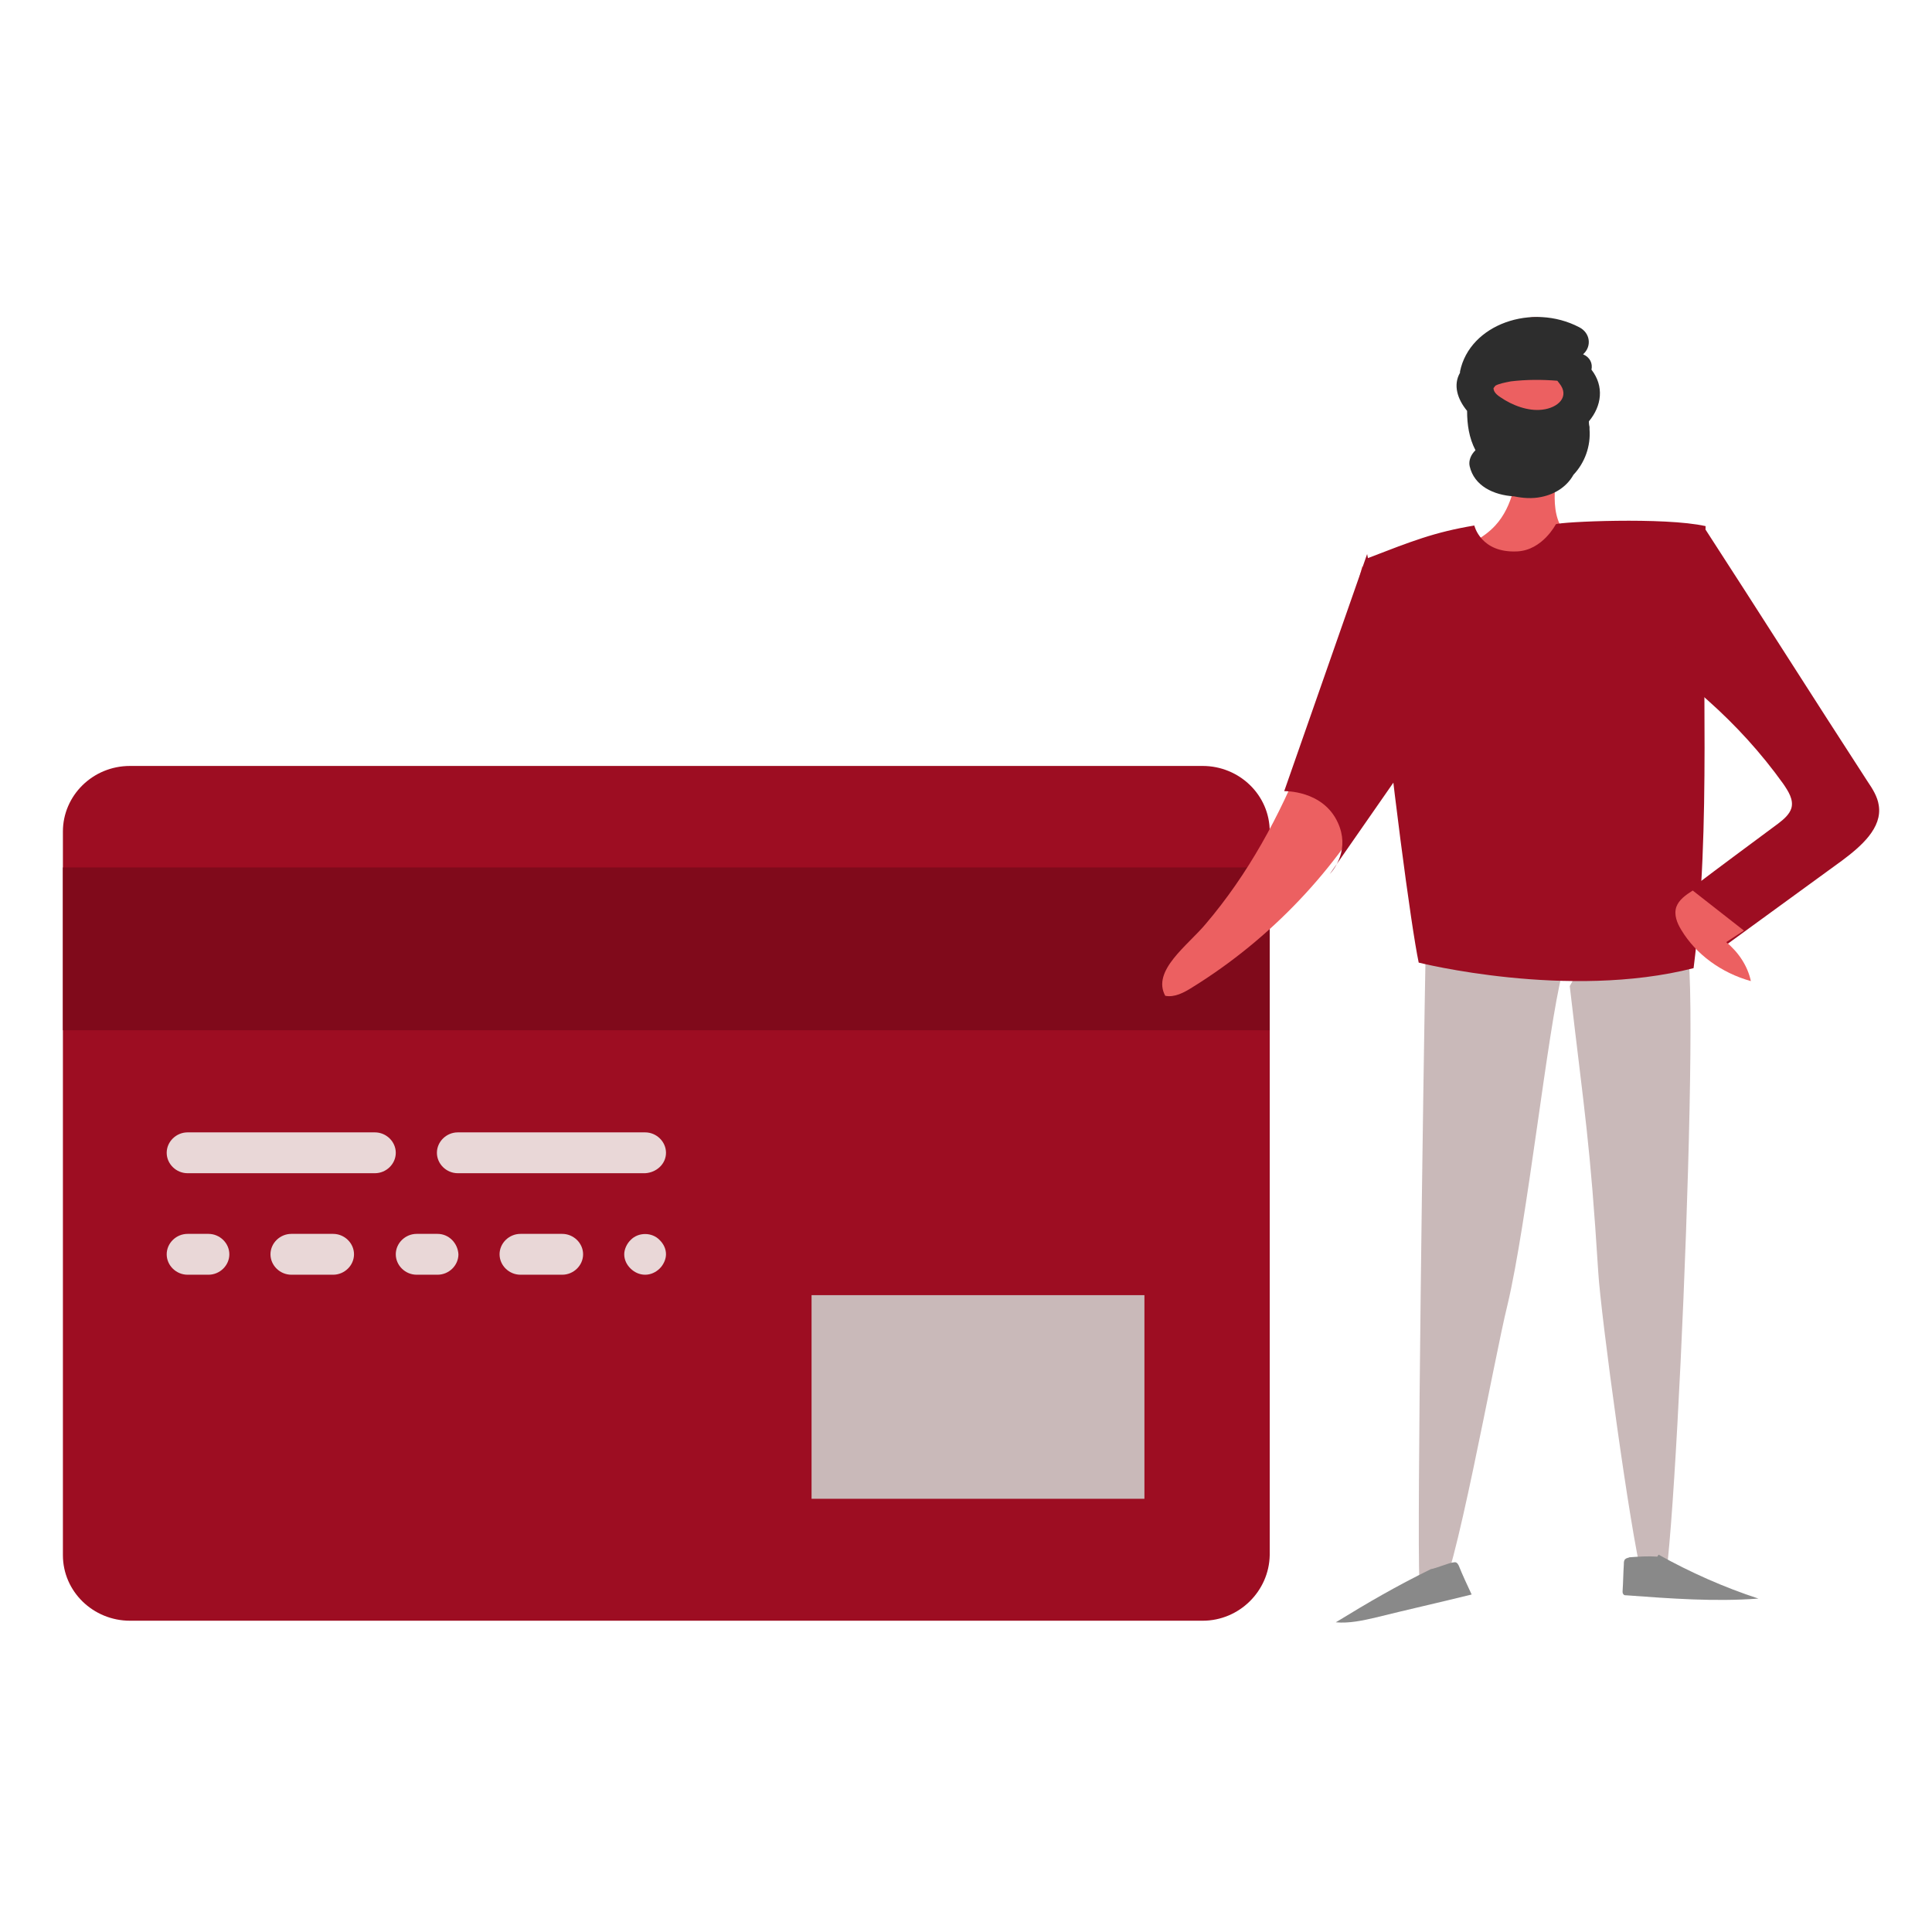
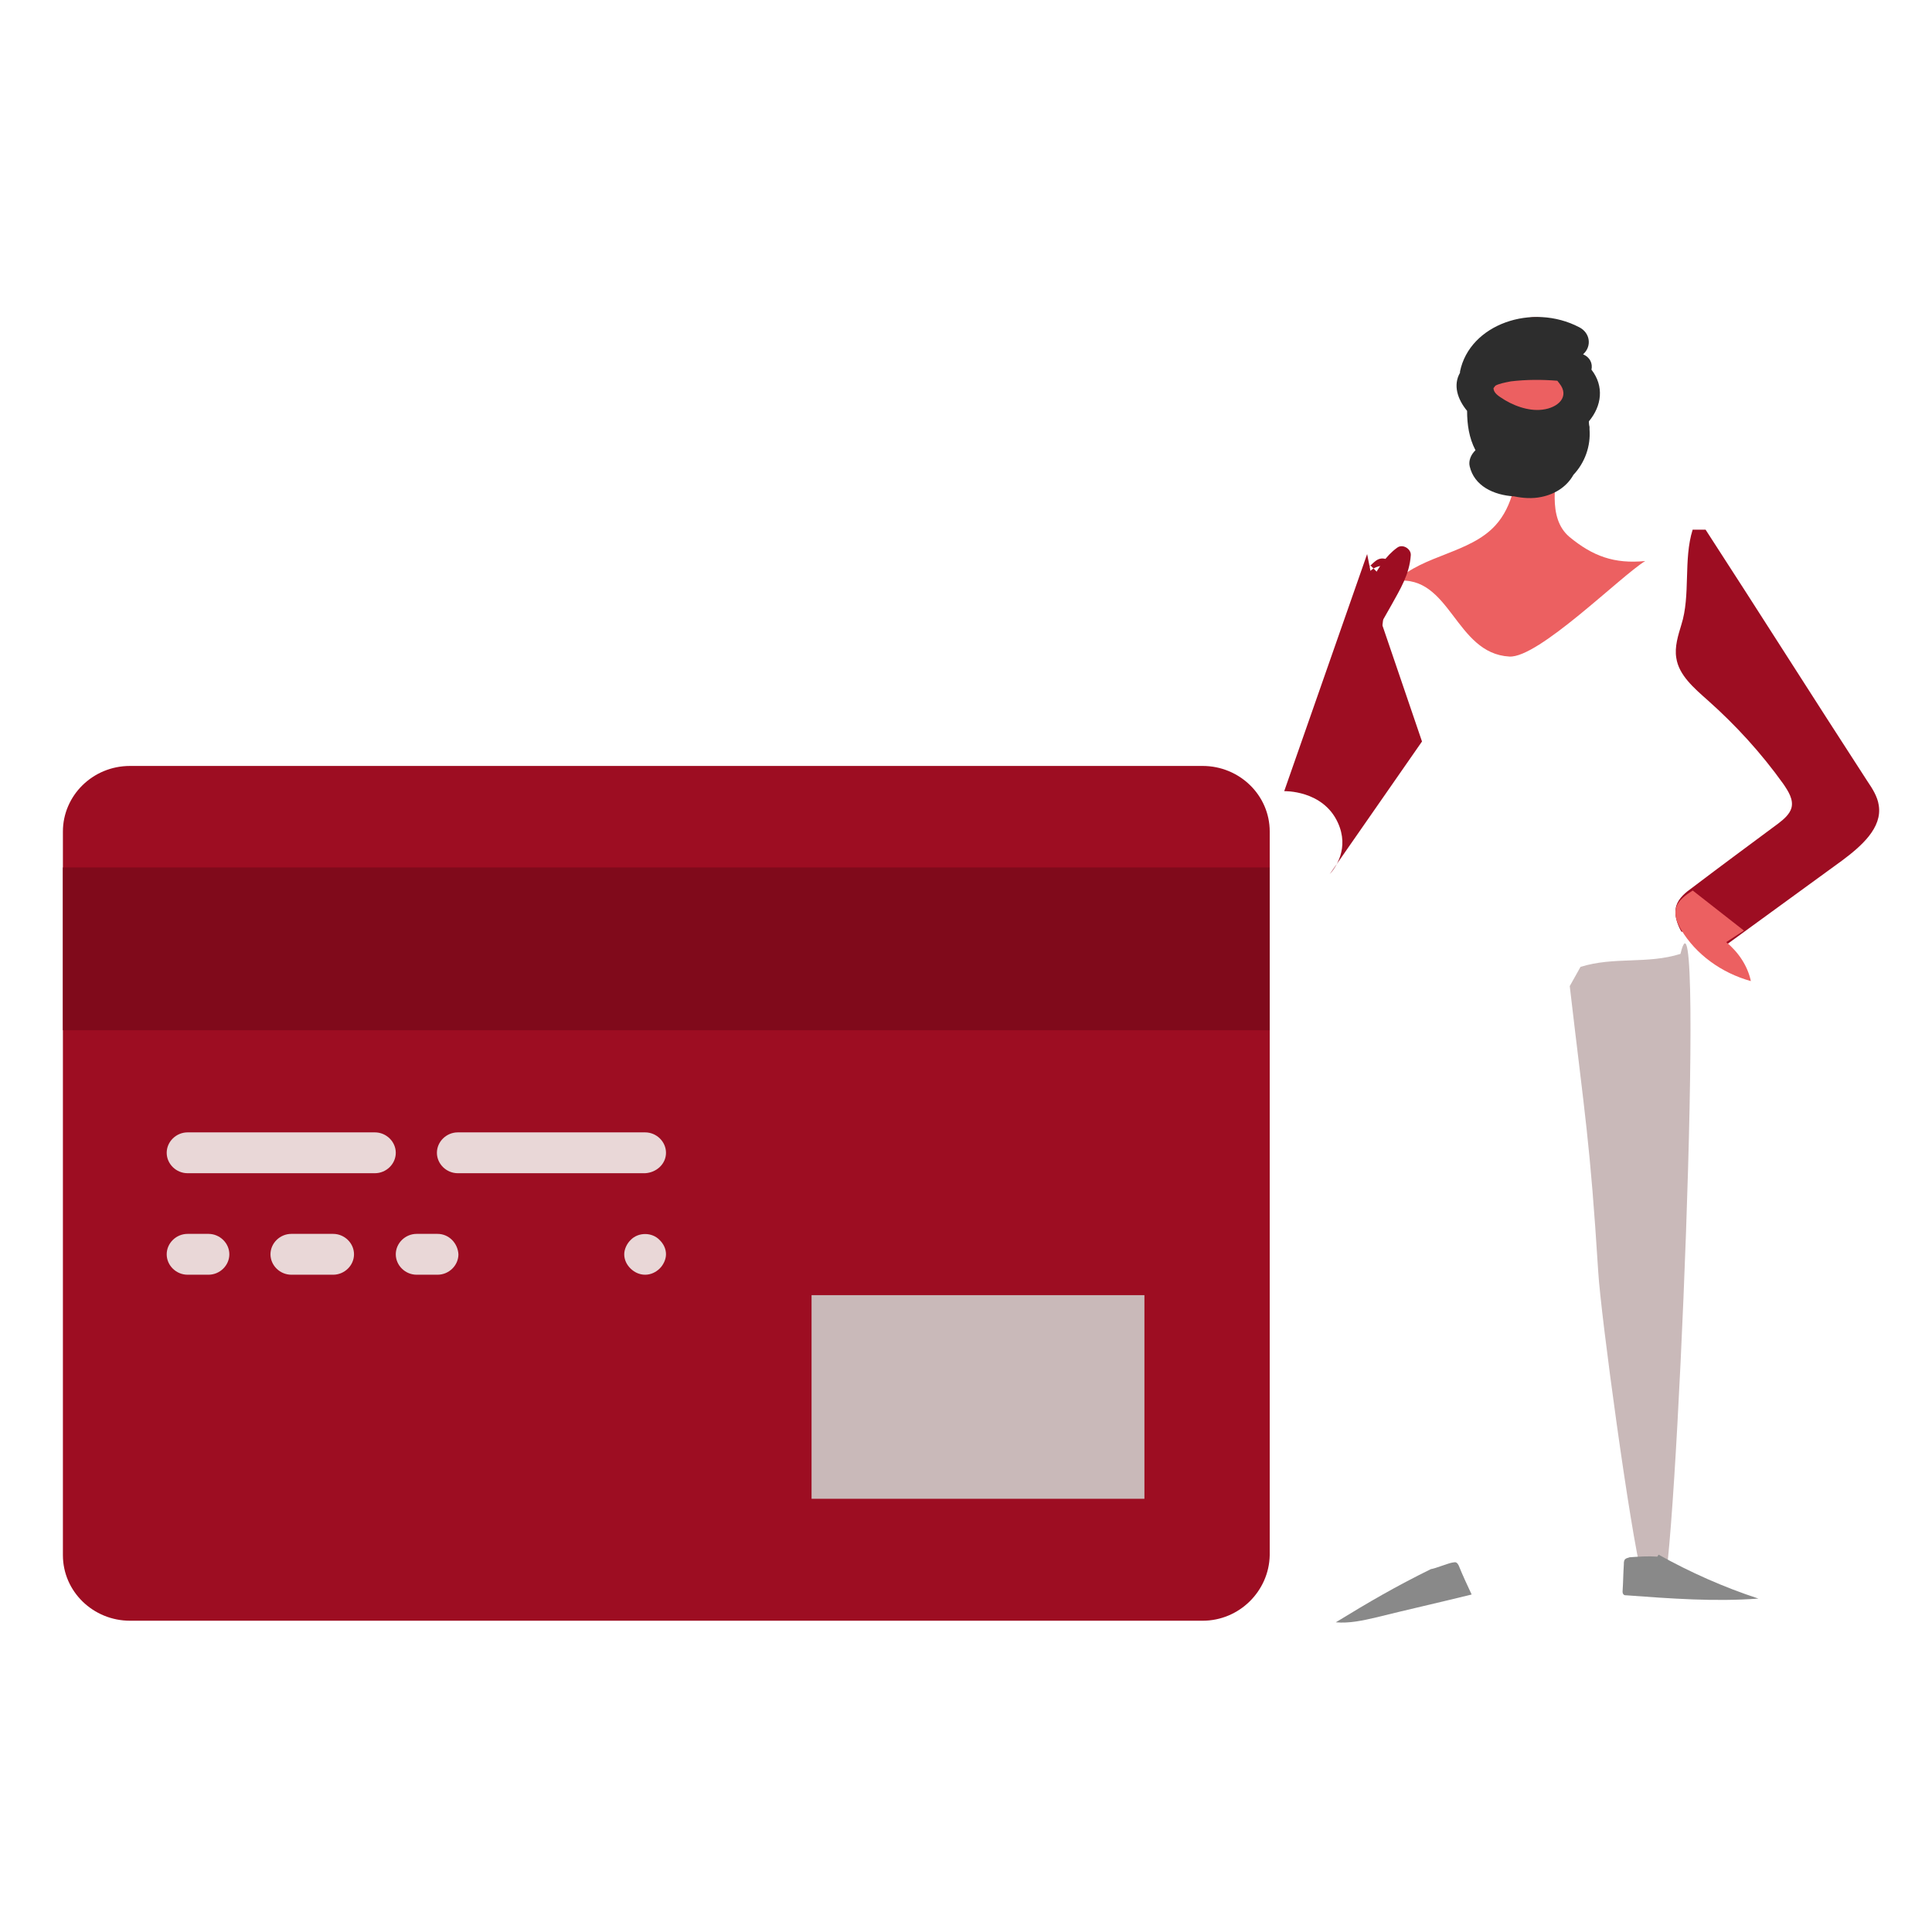
<svg xmlns="http://www.w3.org/2000/svg" width="256px" height="256px" viewBox="0 0 256 256" version="1.1">
  <title>Kart1</title>
  <desc>Created with Sketch.</desc>
  <g id="_Components" stroke="none" stroke-width="1" fill="none" fill-rule="evenodd">
    <g id="Kart1">
      <g id="Gasp-ya-da-kapkaç-sonucu-nakit-para,-çanta,-anahtar,-cüzdan,-ehliyet-ve-kimlik-zararları" transform="translate(8, 42)">
        <g id="Group" transform="translate(0, 59)">
          <path d="M151.357,113.754 L9.224,113.754 C4.36,113.754 0.335,109.899 0.335,105.06 L0.335,9.186 C0.335,4.429 4.277,0.492 9.224,0.492 L151.357,0.492 C156.22,0.492 160.245,4.347 160.245,9.186 L160.245,105.06 C160.161,109.817 156.22,113.754 151.357,113.754" id="XMLID_114_" fill="#9D0D22" />
          <rect id="XMLID_113_" fill="#800A1B" x="0.335" y="13.942" width="159.91" height="21.57" />
          <path d="M41.676,49.045 L16.855,49.045 C15.345,49.045 14.088,50.275 14.088,51.751 C14.088,53.227 15.345,54.458 16.855,54.458 L41.676,54.458 C43.185,54.458 44.443,53.227 44.443,51.751 C44.443,50.275 43.185,49.045 41.676,49.045" id="XMLID_112_" fill="#E9D7D7" />
          <path d="M80.248,51.751 C80.248,50.275 78.991,49.045 77.481,49.045 L52.66,49.045 C51.151,49.045 49.893,50.275 49.893,51.751 C49.893,53.227 51.151,54.458 52.66,54.458 L77.481,54.458 C78.991,54.376 80.248,53.227 80.248,51.751" id="XMLID_111_" fill="#E9D7D7" />
          <path d="M19.622,62.495 L16.855,62.495 C15.345,62.495 14.088,63.725 14.088,65.201 C14.088,66.678 15.345,67.908 16.855,67.908 L19.622,67.908 C21.131,67.908 22.389,66.678 22.389,65.201 C22.389,63.725 21.131,62.495 19.622,62.495" id="XMLID_110_" fill="#E9D7D7" />
          <path d="M36.141,62.495 L30.607,62.495 C29.097,62.495 27.84,63.725 27.84,65.201 C27.84,66.678 29.097,67.908 30.607,67.908 L36.141,67.908 C37.651,67.908 38.908,66.678 38.908,65.201 C38.908,63.725 37.651,62.495 36.141,62.495" id="XMLID_109_" fill="#E9D7D7" />
          <path d="M49.977,62.495 L47.21,62.495 C45.701,62.495 44.443,63.725 44.443,65.201 C44.443,66.678 45.701,67.908 47.21,67.908 L49.977,67.908 C51.486,67.908 52.744,66.678 52.744,65.201 C52.66,63.725 51.486,62.495 49.977,62.495" id="XMLID_108_" fill="#E9D7D7" />
-           <path d="M66.496,62.495 L60.962,62.495 C59.453,62.495 58.195,63.725 58.195,65.201 C58.195,66.678 59.453,67.908 60.962,67.908 L66.496,67.908 C68.006,67.908 69.264,66.678 69.264,65.201 C69.264,63.725 68.006,62.495 66.496,62.495" id="XMLID_107_" fill="#E9D7D7" />
          <path d="M75.553,63.315 C75.049,63.807 74.714,64.545 74.714,65.201 C74.714,65.94 75.049,66.596 75.553,67.088 C76.056,67.58 76.727,67.908 77.481,67.908 C78.236,67.908 78.907,67.58 79.41,67.088 C79.913,66.596 80.248,65.858 80.248,65.201 C80.248,64.463 79.913,63.807 79.41,63.315 C78.404,62.249 76.559,62.249 75.553,63.315" id="XMLID_106_" fill="#E9D7D7" />
          <rect id="XMLID_105_" fill="#C9B9B9" x="99.535" y="70.614" width="44.107" height="26.983" />
        </g>
        <path d="M200,88.663 C202.012,105.977 202.683,109.178 203.772,126.493 C204.108,132.237 208.048,161.204 209.557,166.784 C209.976,168.426 210.479,168.836 212.239,169 C214,169 218.107,70.199 214.67,84.395 C210.227,85.79 205.868,84.724 201.425,86.119" id="Path" fill="#C9B9B9" />
-         <path d="M180.923,83 C180.585,100.331 179.74,161.523 180.078,167.273 C180.163,168.915 181.007,168.587 182.697,168.997 C184.386,169.326 190.046,137.703 191.735,130.968 C194.354,119.962 197.057,94.499 199,86.943 C194.354,87.435 190.806,85.711 186.16,86.203" id="Path" fill="#C9B9B9" />
        <path d="M181.6,165.917 C176.886,168.239 173.457,170.241 169,172.964 C170.8,173.124 172.6,172.724 174.314,172.323 C178.514,171.282 182.8,170.321 187,169.28 C186.4,167.999 185.8,166.717 185.286,165.436 C185.2,165.276 185.114,165.116 184.943,165.036 C184.771,164.956 184.686,165.036 184.514,165.036 C183.914,165.116 182.2,165.836 181.6,165.917" id="Path" fill="#898989" />
        <path d="M211.772,164 C215.958,166.345 220.479,168.343 225,169.82 C219.223,170.254 213.363,169.82 207.502,169.386 C207.335,169.386 207.167,169.386 207.084,169.212 C207,169.125 207,168.951 207,168.865 C207.084,167.648 207.084,166.519 207.167,165.303 C207.167,165.042 207.167,164.782 207.335,164.608 C207.502,164.434 207.753,164.434 207.921,164.347 C209.177,164.261 210.349,164.174 211.605,164.261" id="Path" fill="#898989" />
        <path d="M193.856,0.43 C194.887,-0.234 196.348,-0.068 197.379,0.513 C198.41,1.177 199.097,2.256 199.612,3.335 C200.386,5.078 200.729,6.905 200.901,8.731 C201.073,10.723 201.073,12.715 200.472,14.624 C199.87,16.533 198.667,18.276 196.863,19.272 C195.059,20.269 192.654,20.269 191.021,19.106 C189.818,18.276 189.131,16.948 188.702,15.537 C187.499,11.802 187.842,7.652 189.733,4.165 C190.764,2.339 192.396,0.513 194.544,0.264" id="Path" fill="#EC6061" />
        <path d="M198.442,18.32 C198.274,21.605 196.934,26.571 199.949,29.135 C203.048,31.698 205.896,32.74 210,32.339 C206.734,34.342 195.845,45.236 191.992,44.996 C184.789,44.596 184.203,34.102 177,34.983 C180.602,31.538 186.799,31.298 190.15,27.613 C192.495,25.049 192.997,21.364 193.332,18 C194.254,18.32 195.091,18.561 196.013,18.881" id="Path" fill="#EC6061" />
-         <path d="M187.354,27.632 C187.354,27.632 188.191,31.308 193.048,31.063 C196.397,30.9 198.155,27.469 198.155,27.469 C198.658,27.142 212.557,26.489 218,27.714 C217.33,47.075 218.837,67.17 216.409,86.285 C199.746,90.533 179.985,85.55 179.985,85.55 C178.98,80.812 176.301,60.635 174.71,44.215 C174.208,39.232 172.793,36.084 173.128,32 C179.073,29.713 181.995,28.531 187.354,27.632 L182.341,33" id="Path" fill="#9D0D22" />
        <path d="M218,28.186 C224.914,38.836 232.528,50.87 239.443,61.52 C240.109,62.496 240.776,63.553 240.942,64.691 C241.442,67.699 238.61,70.138 236.111,72.008 C230.946,75.748 225.864,79.488 220.699,83.228 C222.365,84.772 221.593,83.054 222.009,85.249 C218.094,84.03 216,81.439 214.785,81.439 C214.202,80.382 213.785,79.163 214.118,78.024 C214.452,76.967 215.368,76.236 216.284,75.585 C220.033,72.74 223.782,69.976 227.614,67.13 C228.363,66.561 229.113,65.911 229.363,65.098 C229.696,63.959 228.946,62.821 228.28,61.846 C225.364,57.78 222.032,54.122 218.284,50.789 C216.451,49.163 214.452,47.455 214.118,45.179 C213.869,43.715 214.368,42.171 214.785,40.789 C216.034,36.886 215.035,32.169 216.284,28.186 L218,28.186 Z" id="Path" fill="#9D0D22" />
        <path d="M223.079,81.309 C222.325,81.818 221.488,82.327 220.734,82.836 C222.409,84.218 223.581,86.036 224,88 C220.064,86.909 216.715,84.436 214.789,81.236 C214.203,80.291 213.784,79.2 214.119,78.182 C214.454,77.236 215.375,76.582 216.296,76" id="Path" fill="#EC6061" />
-         <path d="M172.517,33 C168.246,49.873 163.072,67.153 151.738,80.457 C149.357,83.296 144.593,86.622 146.4,89.948 C147.632,90.191 148.864,89.542 150.014,88.812 C160.362,82.404 169.068,73.237 174.899,62.61 C175.72,61.068 176.541,59.446 176.87,57.742 C177.116,56.444 176.952,55.065 176.87,53.767 C176.295,47.764 175.145,41.761 173.585,35.839" id="Path" fill="#EC6061" />
        <g id="Group" transform="translate(162, 30)" fill="#9D0D22">
          <path d="M5.948,44 C5.948,44 6.03,43.917 6.278,43.667 L5.948,44 Z" id="Path" />
          <path d="M13.052,10.5 C13.465,9.75 13.961,8.917 14.374,8.167 C15.53,6.083 16.77,4.083 16.935,1.583 C17.017,0.75 15.861,0 15.117,0.583 C13.63,1.667 12.722,3.167 11.813,4.75 L11.152,1.417 L0.165,32.833 C0.165,32.833 5.287,32.667 7.27,37 C8.839,40.417 6.939,43 6.196,43.833 L18.422,26.25 L13.052,10.5 Z" id="Path" />
        </g>
        <path d="M176.051,33.049 C174.449,32.723 173.488,33.455 172.687,34.758 C171.647,36.385 174.129,38.501 175.41,36.874 C175.89,36.223 176.371,35.571 176.771,34.839 C177.652,33.374 175.81,31.177 174.289,32.316 C171.566,34.432 171.166,38.501 170.285,41.675 C169.805,43.629 169.324,45.582 168.684,47.454 C168.123,49.244 167.162,50.872 167.002,52.744 C166.922,54.616 169.004,55.429 170.445,54.778 C173.248,53.476 174.049,48.593 174.529,45.745 C174.849,43.954 175.01,42.082 175.25,40.292 C175.33,39.234 175.17,36.06 176.051,35.409 C175.25,34.595 174.369,33.7 173.568,32.886 C173.248,33.455 172.928,34.025 172.607,34.676 C173.648,35.165 174.689,35.571 175.73,36.06 C175.89,35.409 176.291,34.676 176.531,33.944 C176.691,33.618 176.451,33.13 176.051,33.049 L176.051,33.049 Z" id="Path" fill="#9D0D22" />
        <path d="M202.536,13.829 C202.536,13.747 202.536,13.747 202.536,13.829 C204.243,11.791 204.585,9.183 202.877,6.983 C203.048,6.168 202.706,5.353 201.767,4.946 L201.767,4.946 C202.963,3.886 202.706,2.093 201.255,1.36 C195.022,-1.9 186.739,0.953 185.459,7.228 C185.459,7.309 185.459,7.309 185.459,7.391 C184.519,9.02 185.117,10.895 186.398,12.443 L186.398,12.443 C186.398,14.236 186.654,16.029 187.508,17.659 C186.91,18.229 186.569,19.044 186.739,19.778 C187.337,22.385 189.899,23.608 192.631,23.771 C193.826,24.015 195.022,24.097 196.217,23.852 C198.266,23.445 199.718,22.304 200.486,20.919 C202.023,19.289 202.792,17.088 202.621,14.888 C202.621,14.807 202.621,14.644 202.621,14.562 L202.621,14.562 C202.536,14.236 202.536,13.992 202.536,13.829 Z M196.388,12.28 C194.509,12.525 192.375,11.71 190.838,10.65 C190.069,10.161 189.899,9.754 189.899,9.428 C189.984,9.346 190.069,9.183 190.155,9.102 C190.582,8.857 191.35,8.694 192.204,8.531 C194.253,8.287 196.303,8.287 198.352,8.45 C198.437,8.531 198.523,8.694 198.608,8.776 C200.06,10.569 198.437,12.036 196.388,12.28 Z" id="Shape" fill="#2D2D2D" fill-rule="nonzero" />
      </g>
    </g>
  </g>
</svg>